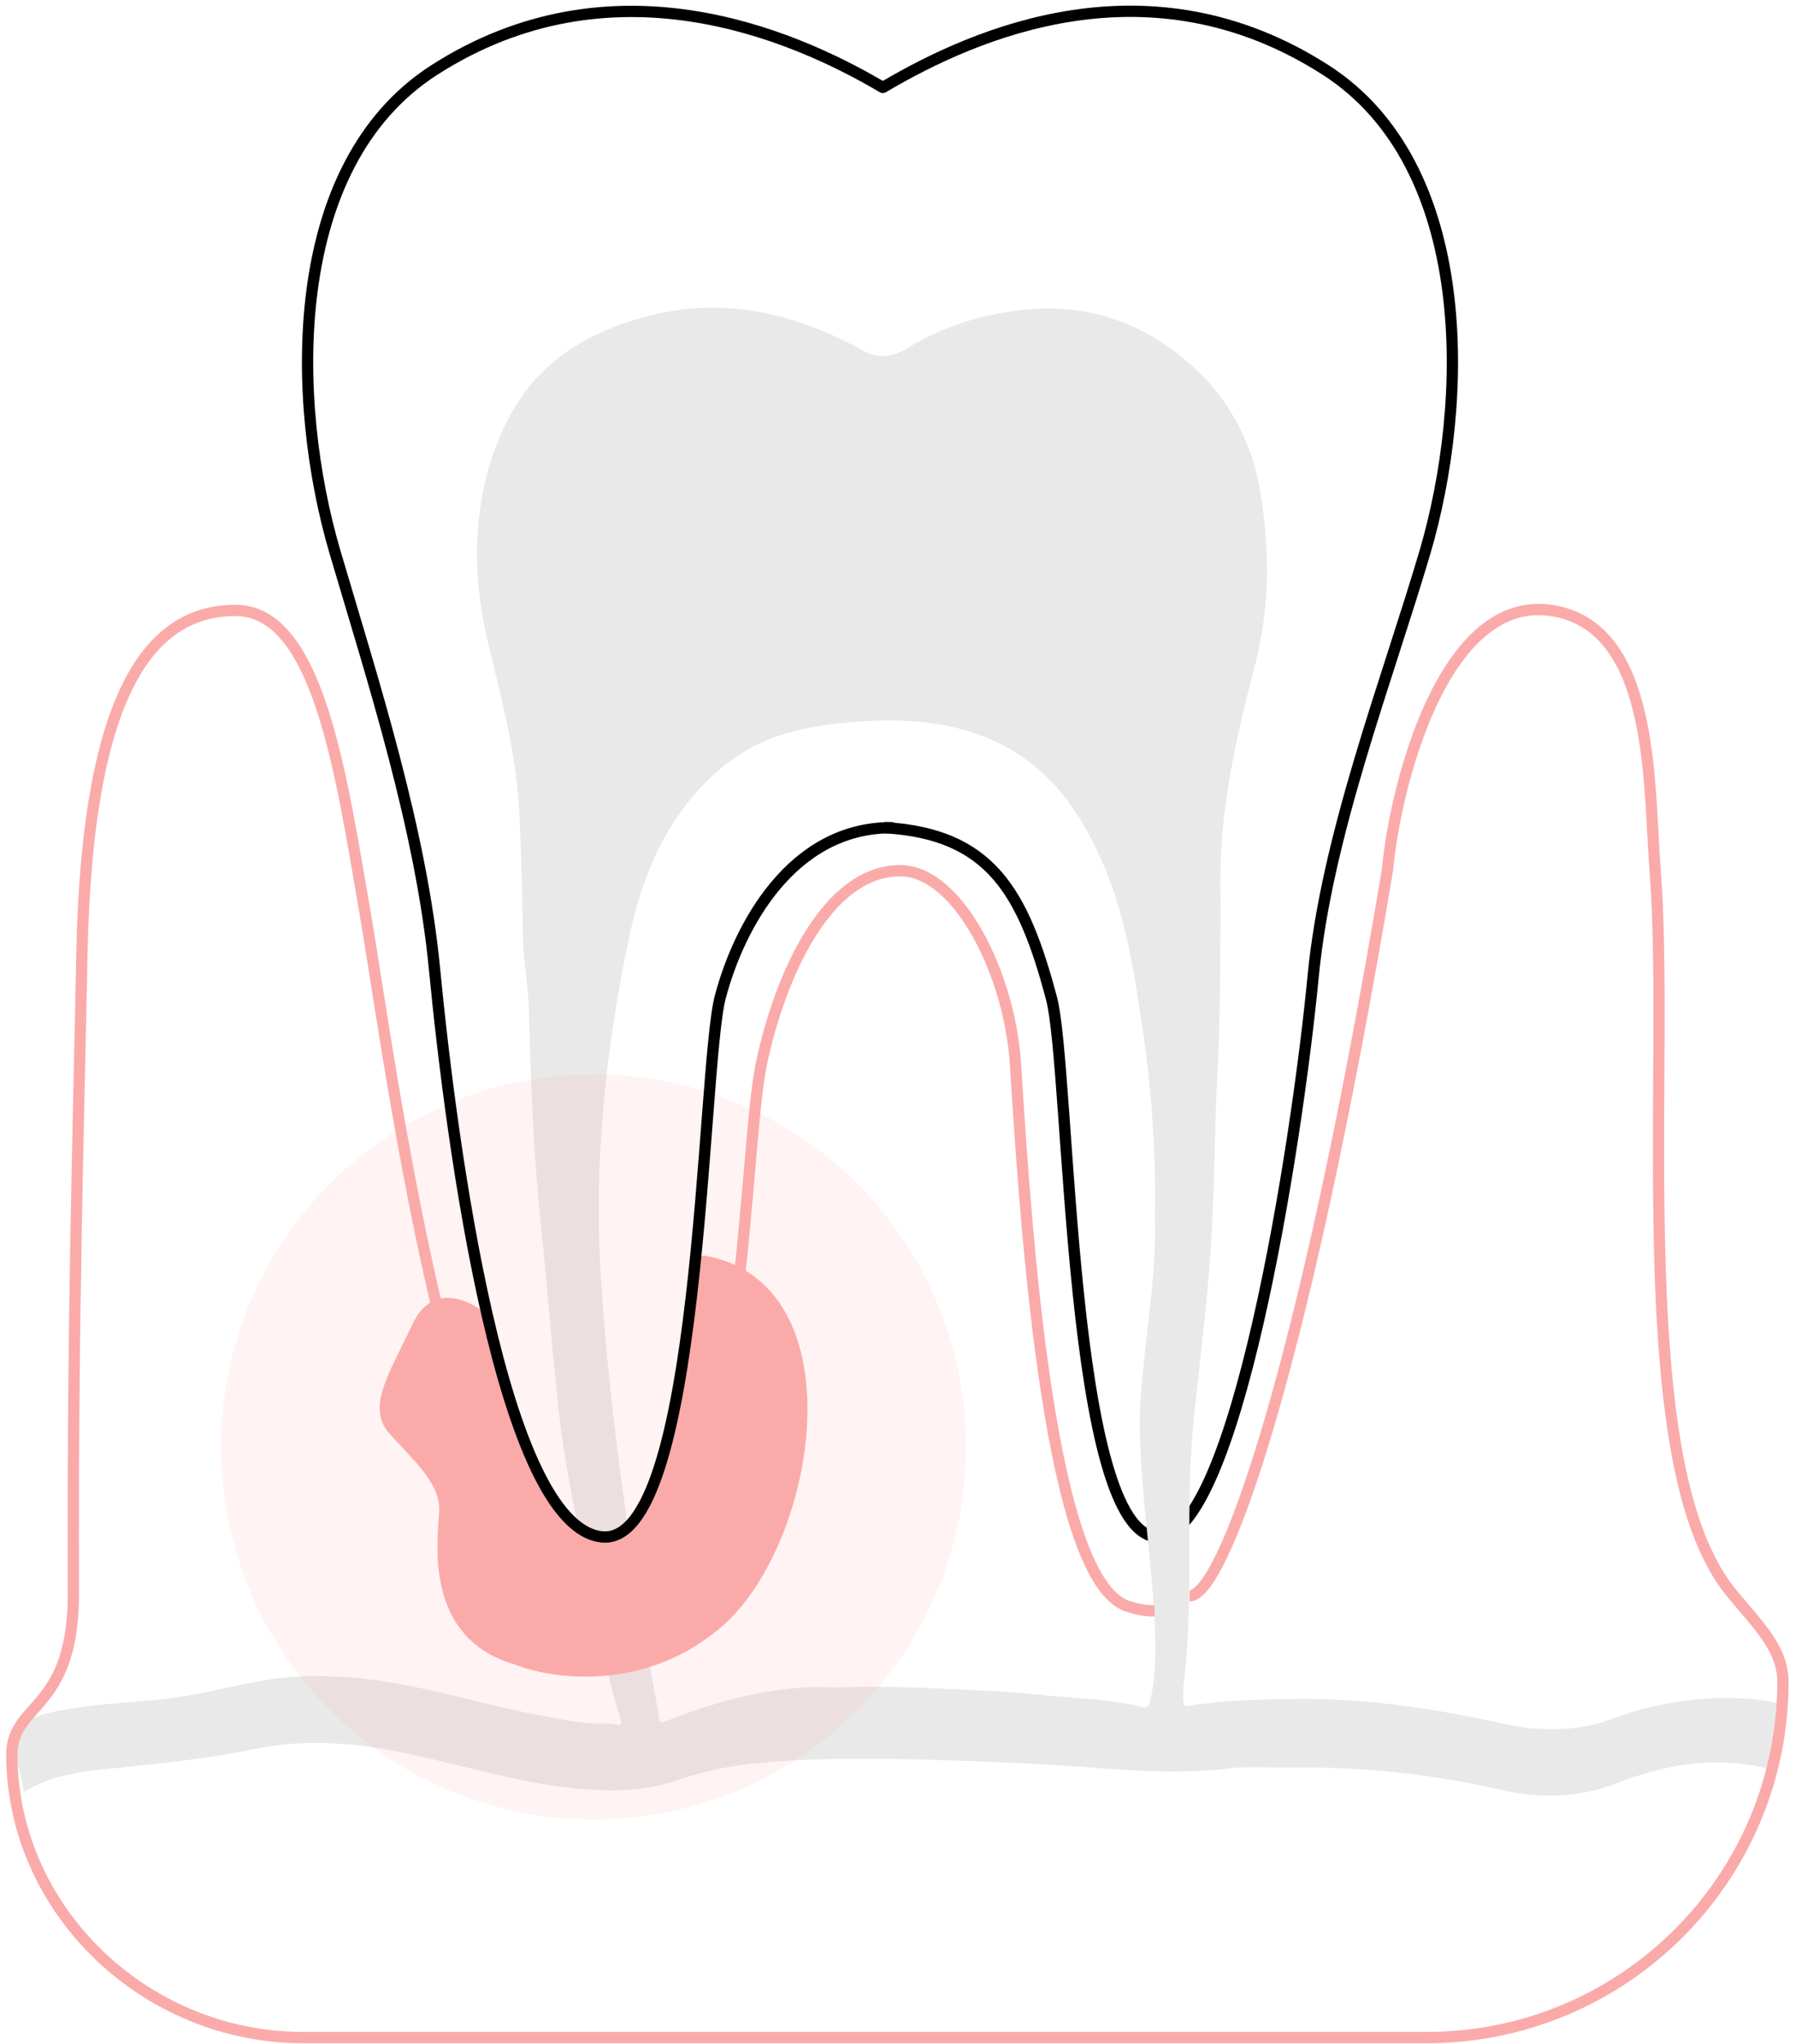
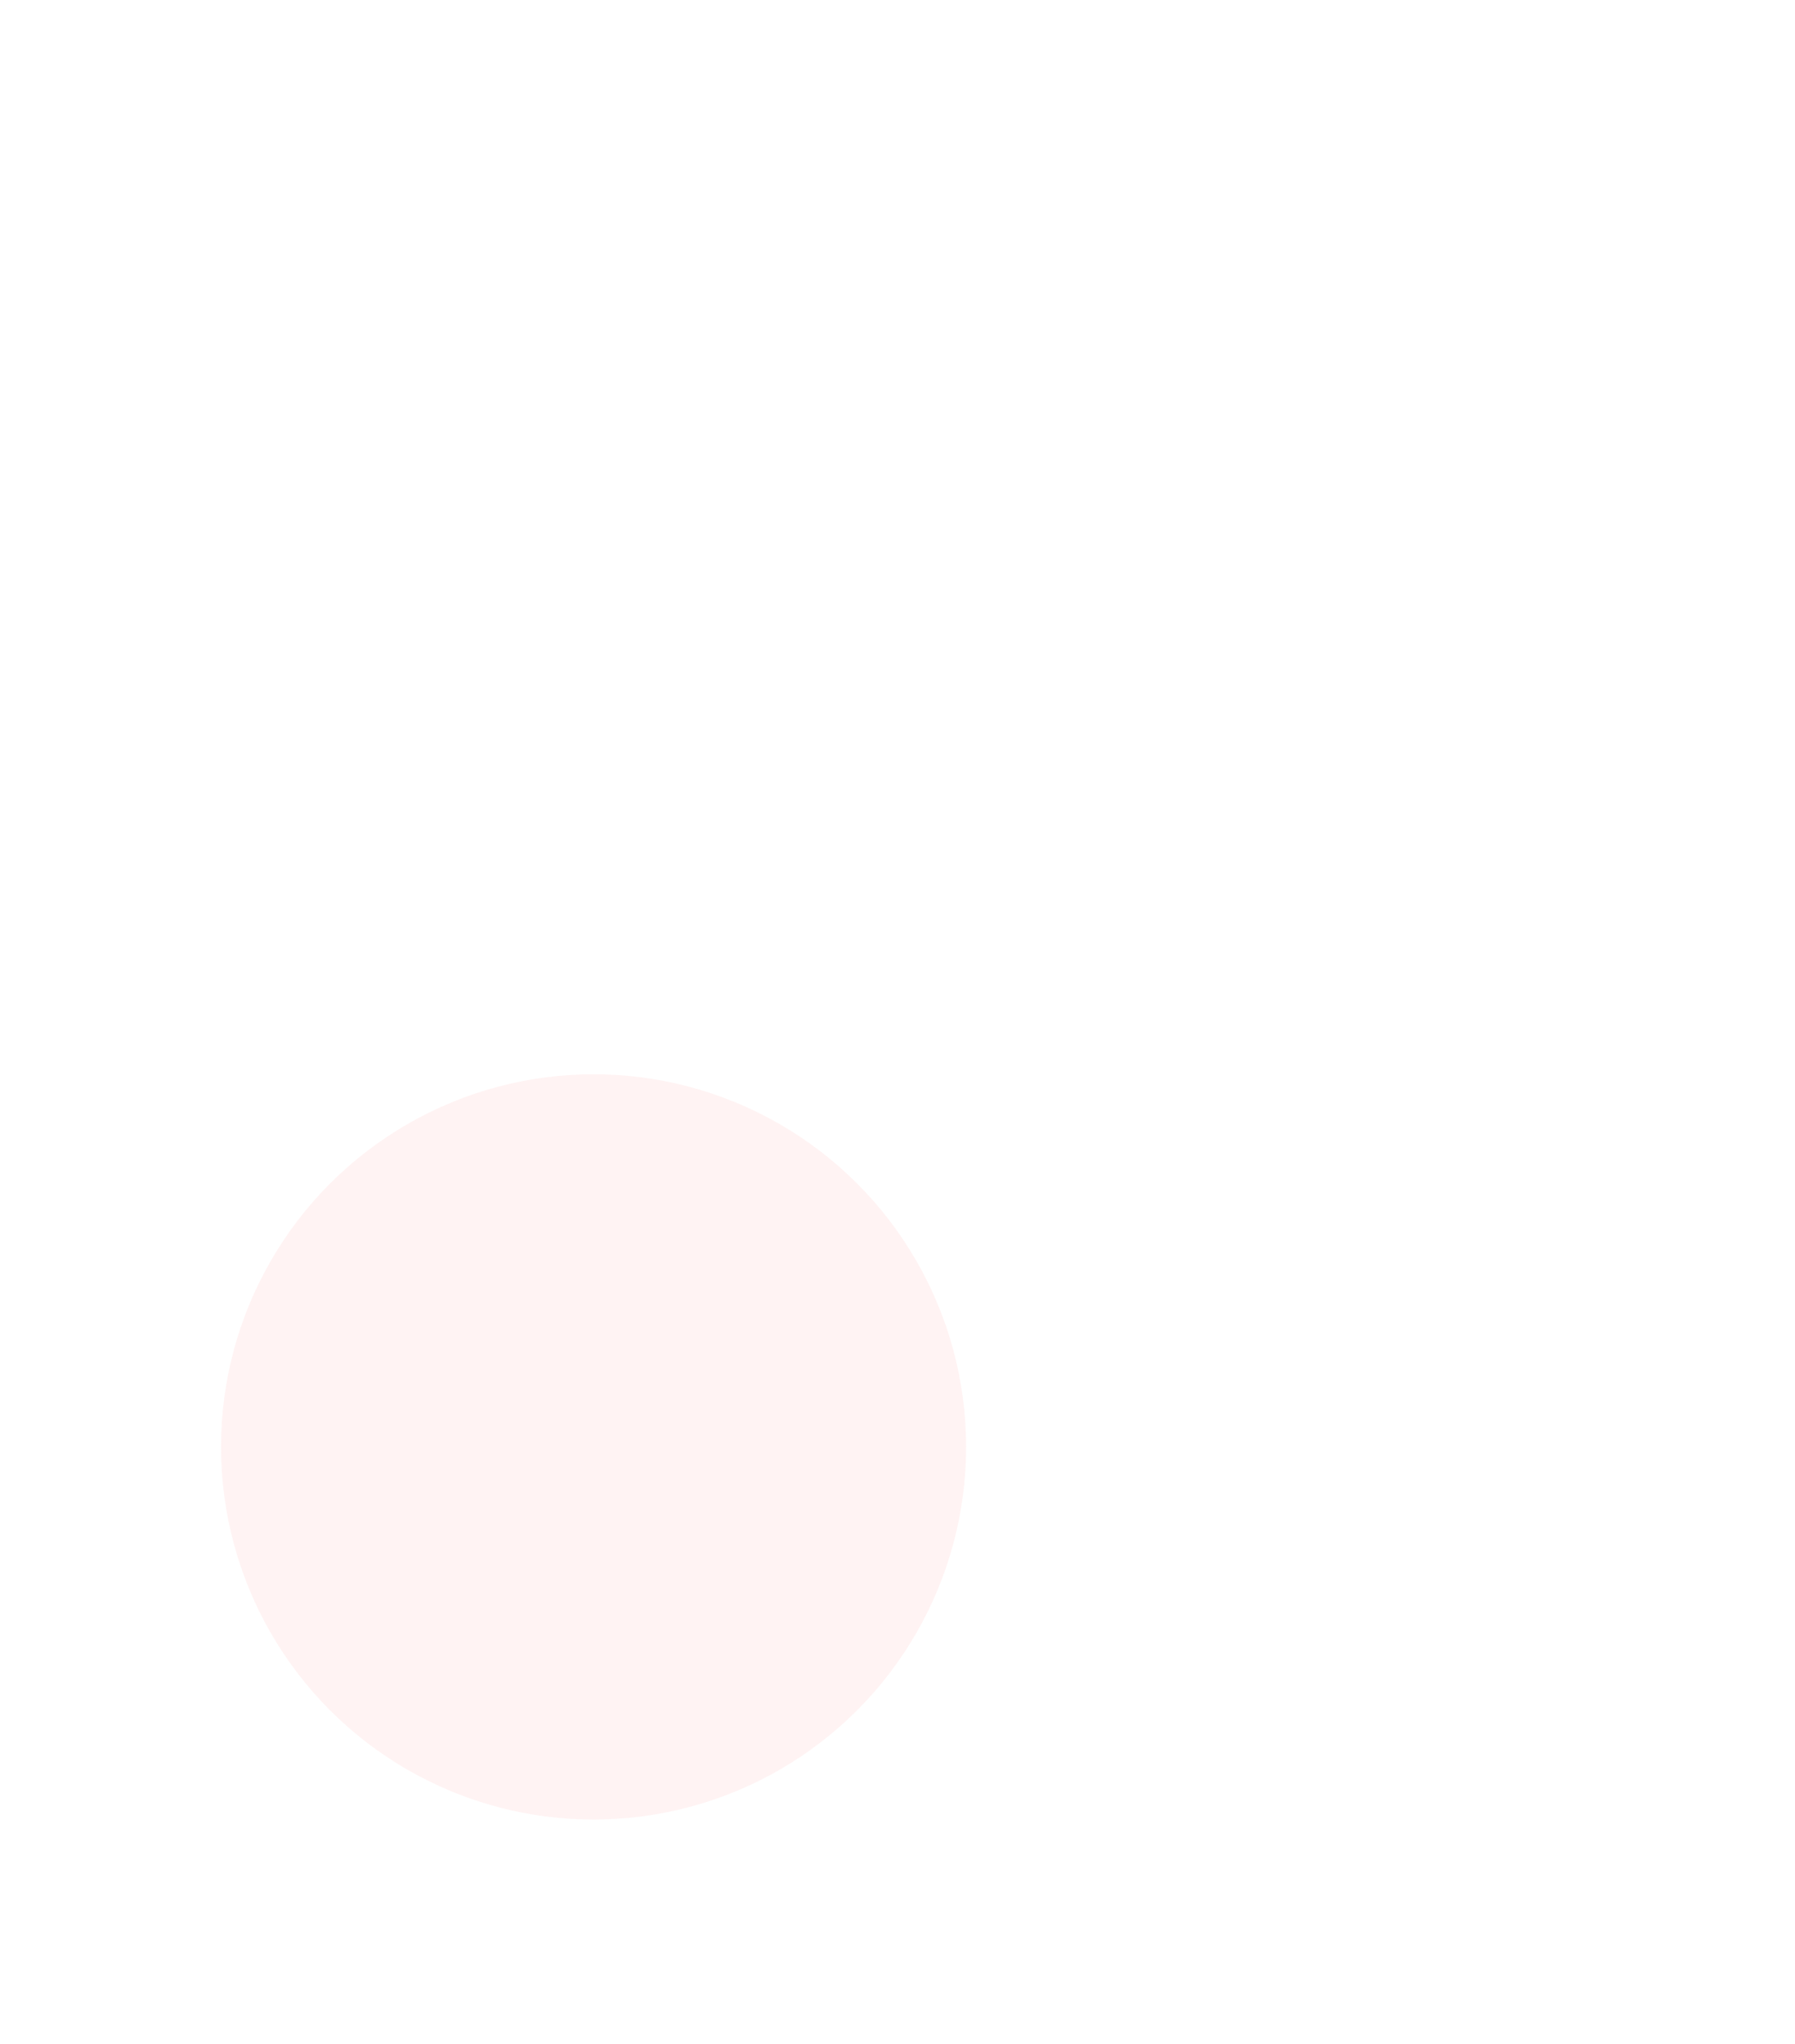
<svg xmlns="http://www.w3.org/2000/svg" width="159" height="181" viewBox="0 0 159 181" fill="none">
-   <path d="M78.265 7.709C86.443 2.877 101.797 -3.809 117.402 6.182C130.64 14.657 130.162 35.542 126.214 48.924C122.839 60.359 117.52 73.996 116.321 86.443C114.821 102.003 109.378 136.095 102.593 136.095C94.678 136.095 94.81 94.716 93.147 88.433C90.621 78.888 87.677 73.869 78.439 73.298" stroke="black" stroke-linecap="round" stroke-linejoin="round" />
-   <path d="M158 151.014C158 152.711 156.888 154.919 156.513 156.59C151.689 155.485 147.655 156.222 143.099 157.946C139.75 159.24 136.374 159.266 133.024 158.512C126.888 157.111 120.698 156.437 114.401 156.518C112.579 156.545 110.73 156.383 108.908 156.599C105.29 157.03 101.699 156.895 98.055 156.626C92.214 156.168 86.345 155.925 80.477 155.79C76.752 155.71 73.001 155.71 69.249 155.952C66.061 156.141 62.979 156.599 59.978 157.65C56.977 158.701 53.815 158.674 50.733 158.35C45.803 157.838 41.033 156.329 36.183 155.305C31.681 154.362 27.179 153.931 22.597 154.874C18.685 155.683 14.719 156.114 10.78 156.518C7.779 156.814 4.778 157.03 2.125 158.701C1.857 157.219 1.295 155.035 1 153.526C2.179 152.044 4.457 151.604 6.118 151.334C9.307 150.795 12.292 150.768 15.48 150.337C18.428 149.932 21.396 149.066 24.343 148.662C26.808 148.312 29.796 148.392 32.261 148.662C37.62 149.255 42.613 150.934 47.865 151.904C49.955 152.282 51.767 152.743 53.91 152.635C54.821 152.608 55.262 153.177 54.886 151.991C53.413 147.06 52.528 141.994 51.537 136.982C50.76 133.048 49.996 129.333 49.541 125.345C49.005 120.602 48.616 115.641 48.161 110.898C47.866 107.961 47.568 105.186 47.381 102.249C47.113 98.072 46.955 93.707 46.848 89.53C46.794 87.239 46.34 85.041 46.313 82.75C46.259 78.897 46.18 75.267 45.965 71.413C45.67 66.509 44.38 61.688 43.227 56.918C41.646 50.397 41.84 43.417 44.921 37.273C47.681 31.83 52.475 29.09 58.236 27.796C64.667 26.341 70.669 27.877 76.323 30.976C77.931 31.865 79.057 31.622 80.53 30.733C83.612 28.874 86.962 27.85 90.579 27.446C96.608 26.772 101.699 28.739 106.014 32.781C109.015 35.584 110.953 39.431 111.623 43.446C112.507 48.862 112.498 53.872 111.105 59.153C109.497 65.243 108.077 71.638 108.104 77.916C108.13 82.524 108.106 87.316 107.972 91.924C107.918 93.621 107.815 95.52 107.734 97.218C107.574 101.772 107.548 106.307 107.227 110.861C106.878 115.738 106.345 120.129 105.809 125.006C104.879 133.421 105.825 140.512 104.894 148.733C104.819 149.41 104.63 151.083 105.084 151.083C108.353 150.571 110.898 150.509 114.167 150.455C120.544 150.32 126.807 151.243 133.024 152.617C136.454 153.372 139.696 153.385 143.099 152.118C146.261 150.906 150.014 150.327 153.417 150.354C154.998 150.435 156.58 150.502 158 151.014ZM102.289 107.826C102.423 101.467 101.914 95.485 100.976 89.557C100.226 84.653 99.46 80.288 97.37 75.734C94.958 70.479 91.641 66.623 85.987 64.817C82.182 63.578 77.941 63.661 74.002 64.093C69.688 64.578 66.295 65.733 63.106 68.697C58.953 72.577 56.824 77.677 55.699 83.147C54.439 89.156 53.591 95.039 53.216 101.182C52.975 105.09 52.975 109.061 53.216 112.941C53.564 118.735 54.154 124.317 54.904 130.083C55.842 137.035 56.804 143.794 58.144 150.692C58.573 152.955 57.963 152.772 60.08 151.991C64.528 150.347 69.422 149.134 74.043 149.446C78.76 149.23 83.469 149.551 88.185 149.766C89.686 149.82 92.123 150.095 93.624 150.23C96.196 150.418 97.712 150.511 100.258 150.942C101.303 151.131 101.657 151.56 101.898 150.563C103.387 144.481 100.601 132.384 100.999 124.365C101.348 118.788 102.477 113.027 102.289 107.826Z" fill="#E9E9E9" />
  <circle cx="52.578" cy="128.131" r="32.999" fill="#FF8383" fill-opacity="0.1" />
-   <path fill-rule="evenodd" clip-rule="evenodd" d="M43.318 116.035C44.573 122.458 48.017 135.117 52.026 135.586C52.952 136.254 55.249 136.815 57.033 133.72C58.818 130.625 59.749 125.543 59.992 123.388L61.686 111.362L62.382 111.185C76.095 113.605 72.465 136.595 63.995 143.989C57.219 149.904 48.898 148.722 45.585 147.392C38.057 145.219 38.63 137.569 38.862 134.479C38.881 134.228 38.897 134.007 38.907 133.822C39.014 131.789 37.358 130.021 35.61 128.155C35.237 127.756 34.859 127.352 34.493 126.941C32.74 124.968 33.947 122.533 35.615 119.167C35.923 118.546 36.246 117.892 36.57 117.204C38.232 113.673 41.417 115.041 42.802 116.166L43.318 116.035Z" fill="#FBAAAA" />
-   <path d="M78.195 7.742C70.017 2.91 54.099 -3.808 38.494 6.182C25.256 14.657 25.734 35.543 29.683 48.924C33.057 60.36 37.294 73.407 38.494 85.855C39.993 101.415 44.493 135.158 53.303 136.096C62.114 137.033 62.138 94.575 63.801 88.292C65.489 81.918 70.175 73.295 78.961 73.295" stroke="black" stroke-linecap="round" stroke-linejoin="round" />
-   <path d="M102.266 142.64C101.463 142.672 100.661 142.502 99.851 142.226C93.034 139.906 90.948 110.215 89.948 94.21C89.451 86.263 84.867 77.104 79.744 77.104C73.433 77.104 69.197 85.922 67.44 94.21C65.683 102.498 65.94 141.326 53.335 142.226C40.731 143.127 34.651 94.148 32.289 80.543C30.192 68.463 28.174 54.055 20.862 54.055C13.551 54.055 7.699 60.8 7.248 84.704C6.974 99.196 6.421 116.619 6.497 140.532C6.706 151.672 1.012 150.62 1.045 155.465V155.465C1.139 169.292 12.97 180.434 26.798 180.434H126.408C143.817 180.434 157.93 166.321 157.93 148.913V148.913C157.93 145.22 154.248 142.681 152.286 139.553C151.974 139.054 151.649 138.462 151.303 137.76C144.713 124.372 147.876 93.229 146.612 77.104C146.012 69.501 146.612 55.392 137.375 54.055C127.871 52.678 123.591 69.501 122.89 77.104C115.353 122.116 108.32 141.318 105.372 141.318" stroke="#FBAAAA" />
</svg>